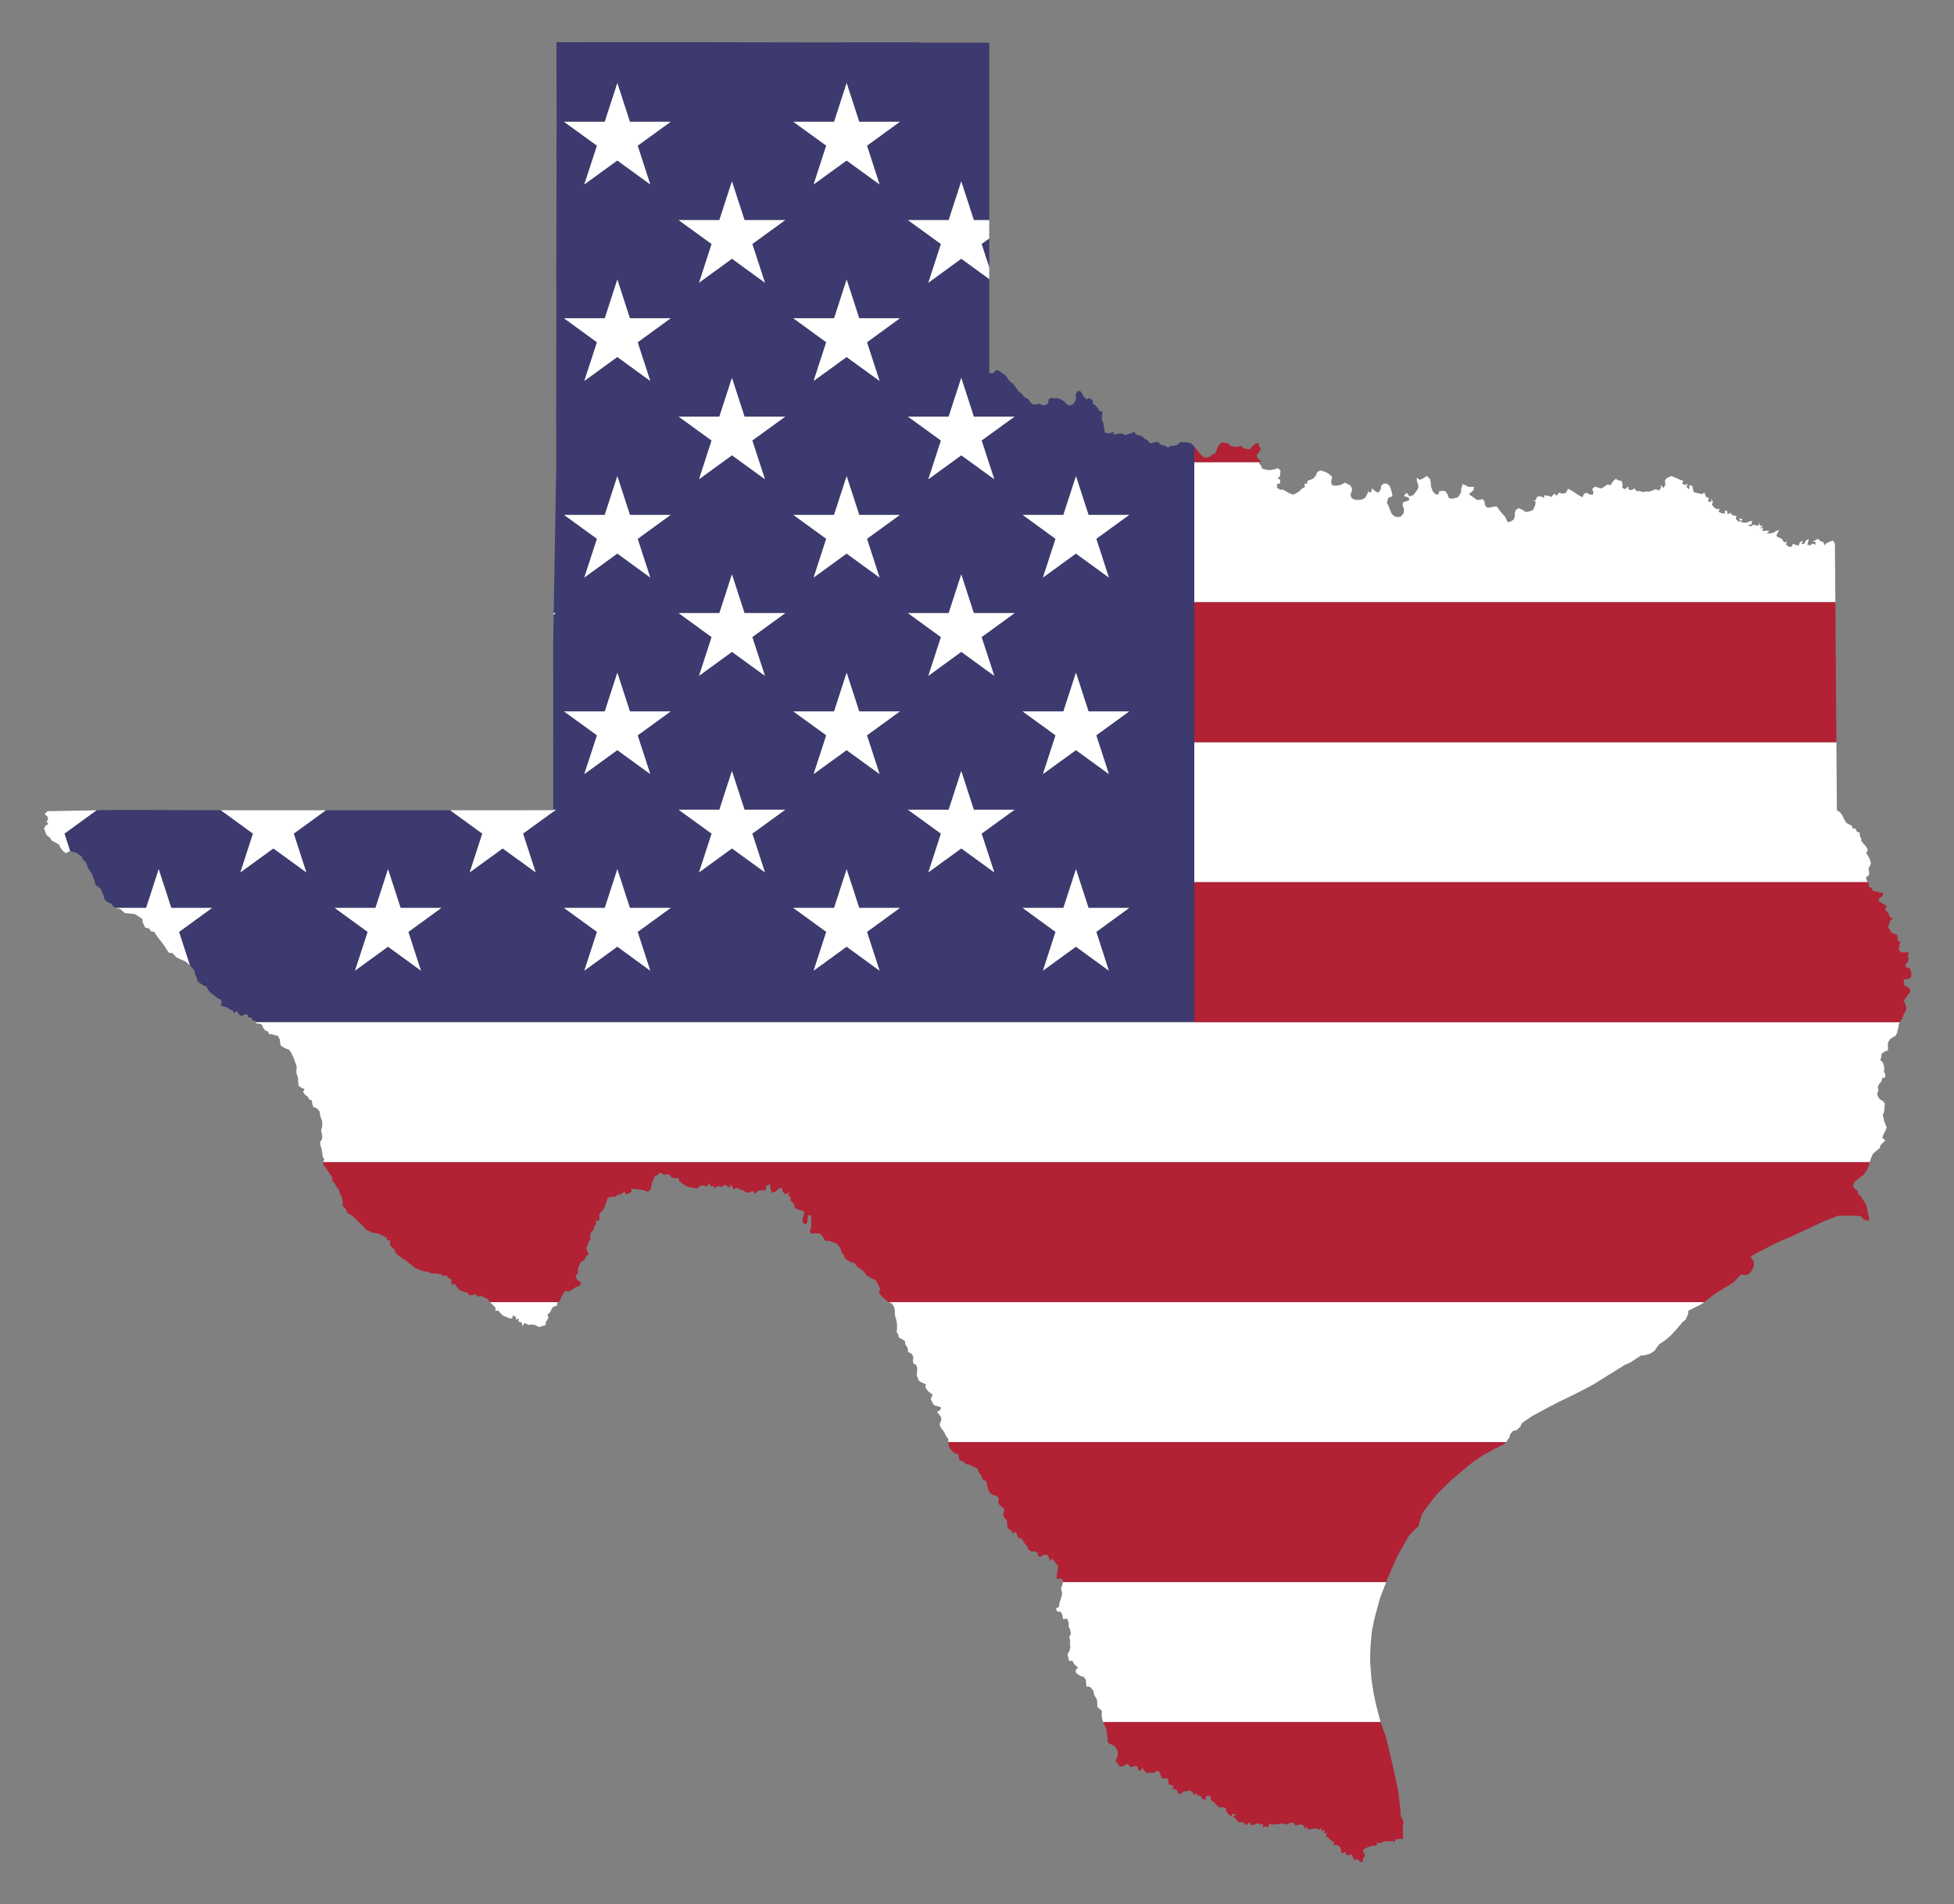
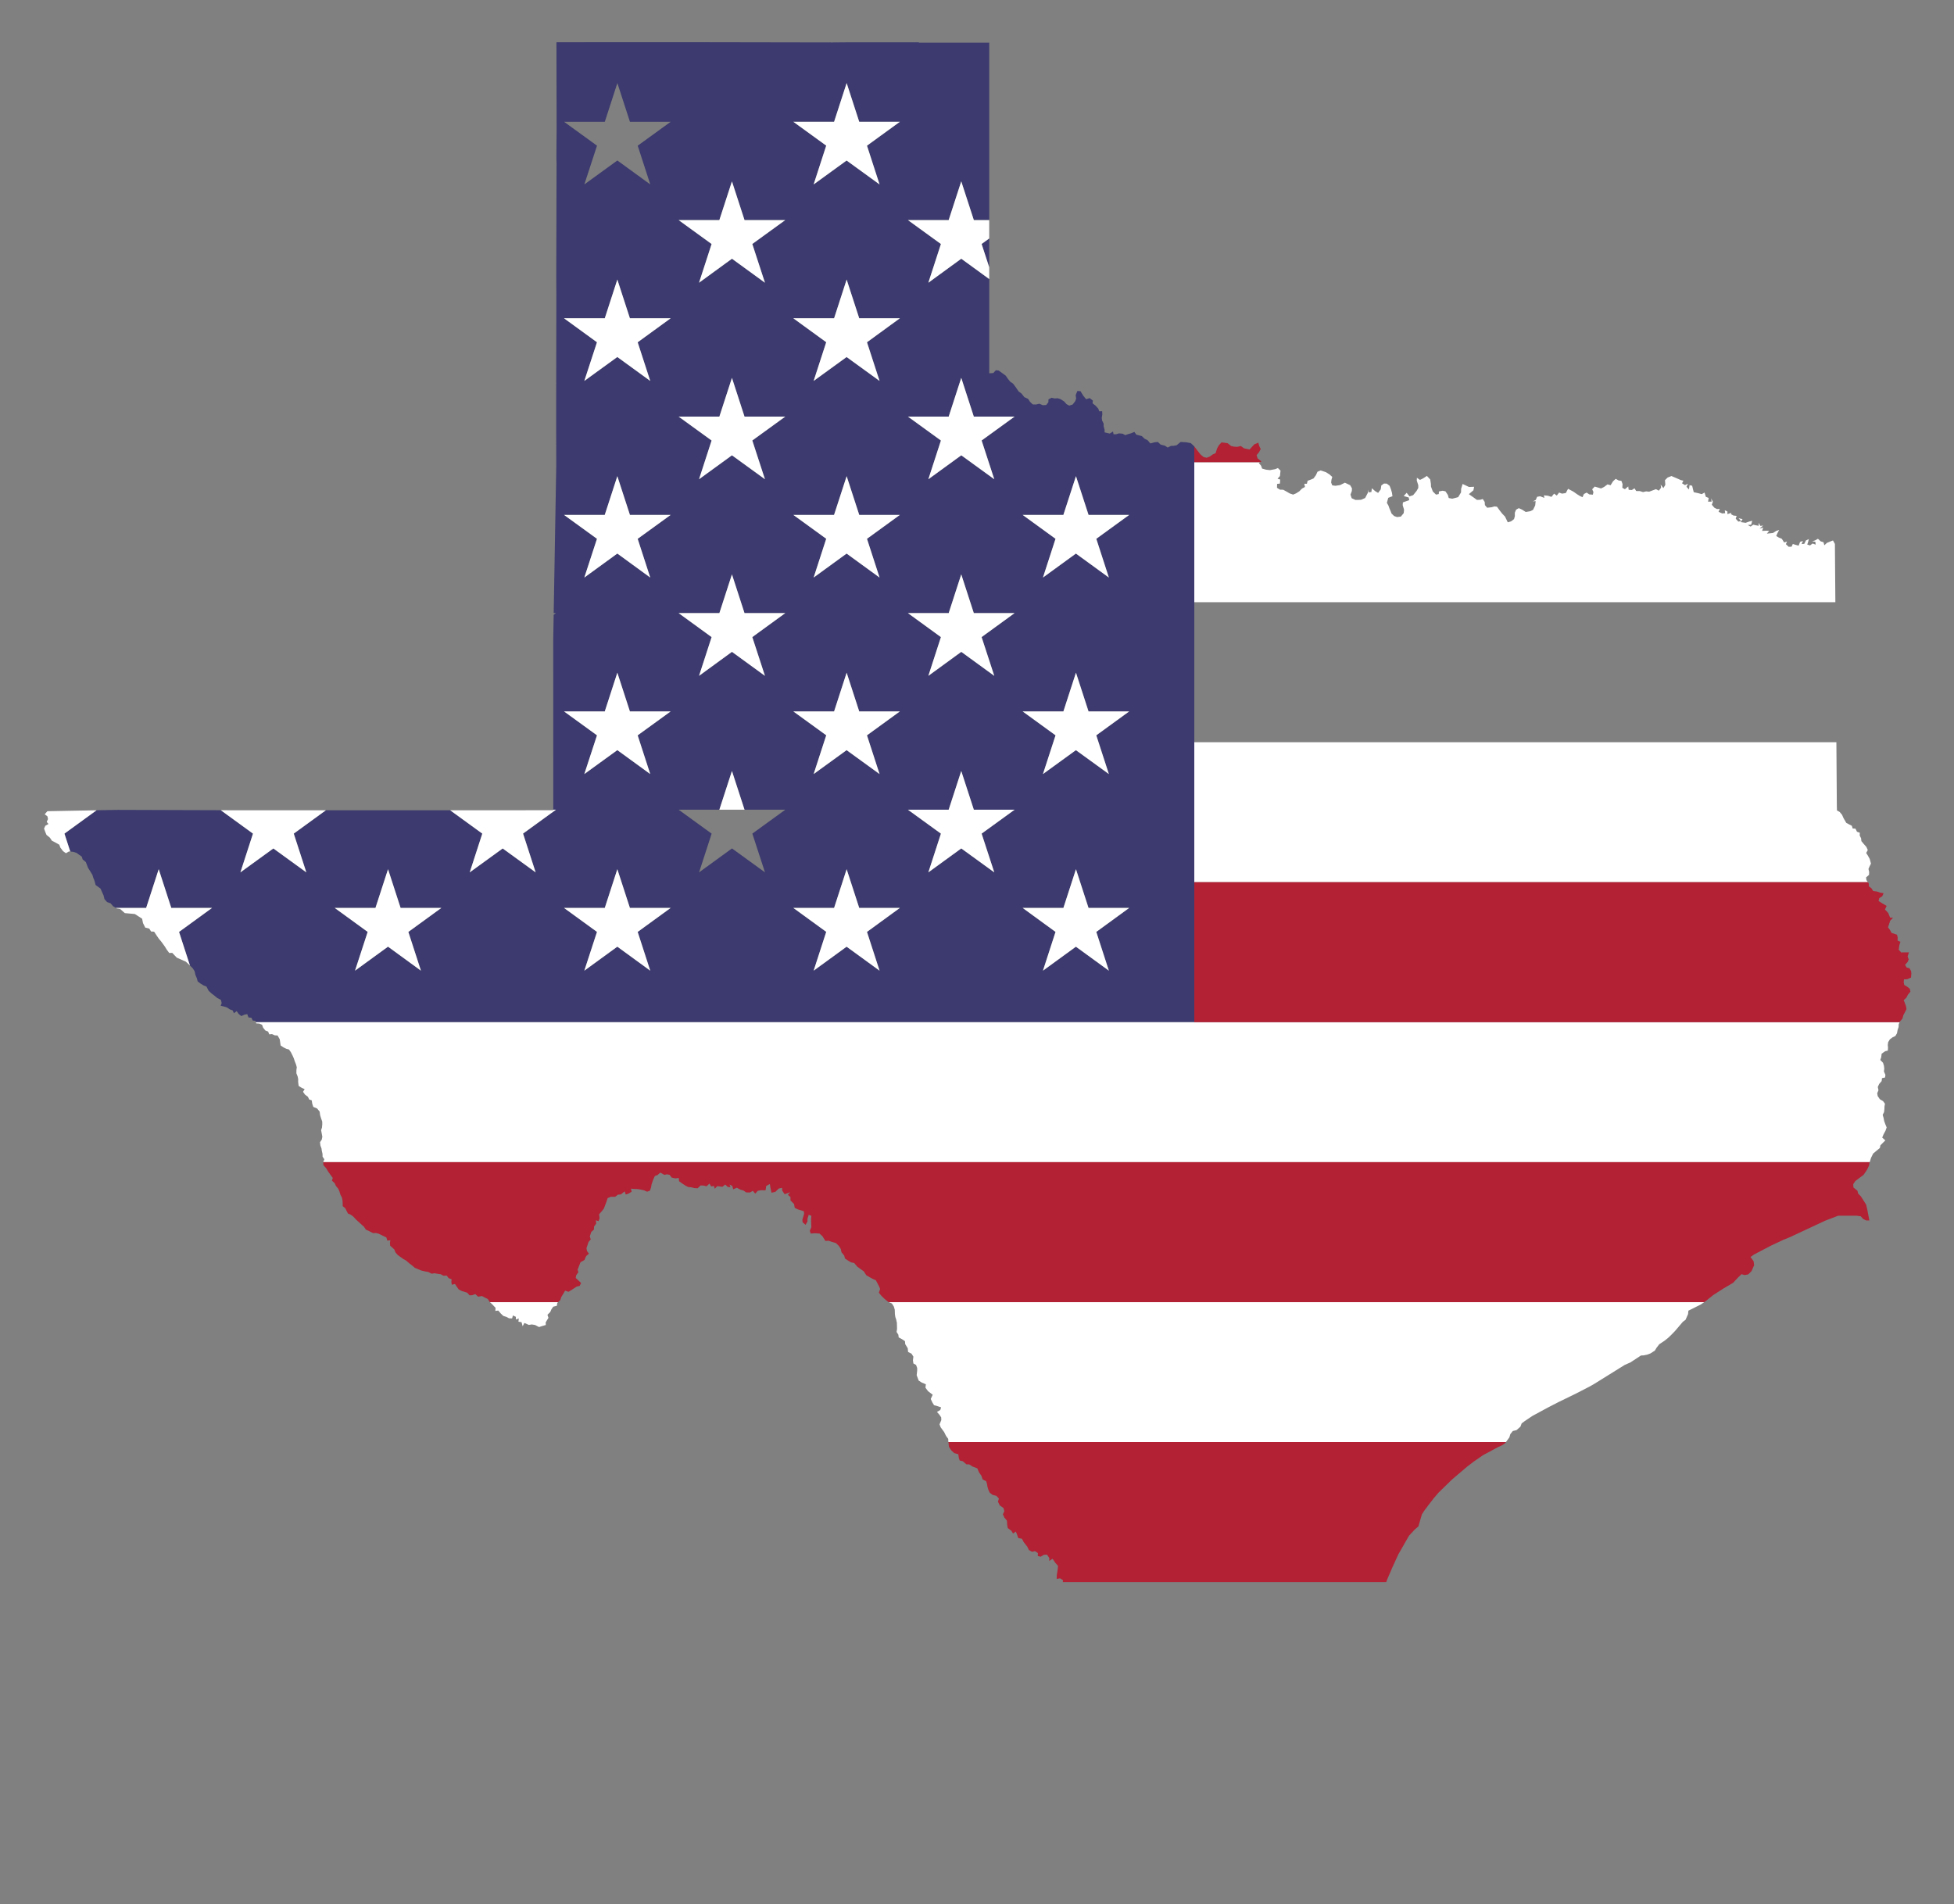
<svg xmlns="http://www.w3.org/2000/svg" enable-background="new 0 0 1717.904 1674.237" version="1.1" viewBox="0 0 1717.904 1674.237">
  <rect x="0" y="0" width="1717.904" height="1674.237" fill="#808080" stroke="none" />
  <polygon points="643.5 727.08" fill="#3C3A6E" />
  <path d="m1050 775.6v-383.12l-0.112-0.145-2.973-2.751-4.083-0.755-4.881-0.266-3.55 2.929-2.396 0.444-2.574 0.089-2.84 1.464-2.396-1.642-3.816-0.976-2.396-2.308-2.751 0.266-3.861 1.021-2.396-2.796-2.751-1.376-2.352-2.263-4.837-1.287-1.775-2.396-2.663 1.154-2.796 0.799-2.485 0.888-2.352-1.287-3.239-0.266-2.396 0.754-2.308 0.044-0.488-2.441-2.884 1.819-4.526-1.065v-2.308l-0.799-2.929-0.044-2.529-1.331-2.618-0.311-2.308 0.488-3.018-0.133-2.884-2.529 0.089-0.888-2.352-2.574-2.84-2.441-1.819 0.266-2.441-2.796-2.174-0.355 0.089v-1e-3l-2.796 0.888-2.574-3.195-2.352-3.861-2.751-0.177-1.509 3.772 0.444 2.751-0.755 2.352-2.307 3.018-3.018 0.976-2.441-1.331-1.997-2.308-3.195-2.041-2.485-0.799-2.796 0.178-2.618-0.621-2.751 1.464-0.044 2.441-1.908 2.485-3.018 0.178-3.018-1.331-2.884 0.71-2.973-0.089-2.485-2.441-1.509-2.396-3.417-1.598-2.308-3.018-2.618-1.908-2.751-3.994-2.174-2.929-2.53-1.731-1.953-2.396-1.997-2.885-2.352-1.731-3.861-2.751-2.441-0.266-2.219 2.441-3.594 0.266v-82.878l-24.566-17.866-28.948 21.1 11.049-34.046-29.005-21.03h35.818l11.071-34.051 11.071 34.051h13.509v-155.95h-61.906v-0.355h-60.263l-15.266 0.133-127.98-0.221-115.07 0.044 0.133 75.085-0.177 26.227 0.133 5.015-0.266 100.02 0.089 16.641-0.177 105.44 0.089 43.667-2.257 129.78h2.02l-2.045 1.488-0.38 21.836 0.044 149.53h2.381l-28.929 20.975 11.067 34.101-28.98-21.012-28.98 21.012 11.054-34.063-28.265-20.539-109.25 0.016-28.241 20.522 11.054 34.063-28.98-21.012-28.98 21.012 11.054-34.063-28.308-20.571-90.626-0.294-18.584 0.347-28.236 20.518 5.117 15.767 2.519 0.246 2.884 0.888 4.704 3.373 0.71 2.352 2.84 2.396 1.908 4.97 3.861 6.213 0.843 2.796 1.021 2.441 0.976 3.772 4.26 3.062 2.751 6.124 0.754 3.195 2.308 2.574 3.062 1.109 2.352 2.663 2.362 1.384h26.594l11.05-34.05 11.05 34.05h35.839l-29.012 21.1 9.588 29.546 2.421 2.421 1.642 2.618 0.71 3.195 1.331 3.151 0.666 2.618 2.574 1.908 2.84 1.731 2.263 0.799 1.953 3.772 2.707 2.485 2.529 1.908 2.352 1.953 3.195 1.642 0.666 2.707-0.843 2.485 2.751 0.621 2.485 0.71 2.84 1.864 2.396 0.843 1.154 2.485 2.441-1.864 1.686 2.485 2.352 1.908 2.796-1.243 2.441-0.488 1.065 2.929 2.574 0.266 1.198 2.485 2.352 0.178 0.387 1.258h825.04v-123.09zm-679.89 77.777l-28.948-21.1-29.012 21.1 11.126-34.086-28.989-21.083h35.839l11.05-34.05 11.05 34.05h35.839l-29.012 21.1 11.057 34.069zm201.6 0l-28.948-21.1-29.012 21.1 11.126-34.086-28.989-21.083h35.839l11.05-34.05 11.05 34.05h35.839l-29.012 21.1 11.057 34.069zm-11.066-206.89l11.066 34.034-28.948-21.036-29.012 21.036 11.136-34.051-28.998-21.025h35.839l11.05-34.05 11.05 34.05h35.839l-29.022 21.042zm0.017-172.78l11.049 34.046-28.948-21.1-29.012 21.1 11.119-34.063-28.981-21.013h35.818l11.071-34.051 11.071 34.051h35.818l-29.005 21.03zm0-172.79l11.049 33.982-28.948-21.036-29.012 21.036 11.119-33.999-28.981-21.077h35.839l11.05-34.051 11.05 34.051h35.839l-29.005 21.094zm0-172.83l11.049 34.046-28.948-21.036-29.012 21.036 11.119-34.063-28.981-21.013h35.839l11.05-34.05 11.05 34.05h35.839l-29.005 21.03zm111.9 638.86l-29.012-21.036-28.948 21.036 11.049-34.046-29.005-21.03h35.818l11.071-34.05 11.071 34.05h35.818l-28.981 21.013 11.119 34.063zm-11.126-206.85l11.126 34.086-29.012-21.1-28.948 21.1 11.057-34.07-29.012-21.1h35.839l11.05-34.05 11.05 34.05h35.839l-28.989 21.084zm7e-3 -172.83l11.119 34.063-29.012-21.036-28.948 21.036 11.049-34.046-29.005-21.03h35.839l11.05-34.05 11.05 34.05h35.839l-28.981 21.013zm0-172.76l11.119 34.063-29.012-21.1-28.948 21.1 11.049-34.046-29.005-21.03h35.818l11.071-34.051 11.071 34.051h35.818l-28.981 21.013zm111.88 638.88l-28.98-21.076-28.98 21.076 11.074-34.124-28.937-21.045h35.839l11.05-34.05 11.05 34.05h35.746l-28.925 21.083 11.063 34.086zm-11.072-206.91l11.071 34.051-28.98-21.012-28.98 21.012 11.084-34.089-28.946-20.988h35.839l11.05-34.05 11.05 34.05h35.746l-28.934 21.026zm0.017-172.78l11.054 34.063-28.98-21.076-28.98 21.076 11.067-34.101-28.929-20.975h35.818l11.071-34.051 11.071 34.051h35.725l-28.917 21.013zm0-172.79l11.054 33.999-28.98-21.012-28.98 21.012 11.067-34.037-28.929-21.04h35.839l11.05-34.051 11.05 34.051h35.746l-28.917 21.078zm0-172.83l11.054 34.063-28.98-21.012-28.98 21.012 11.067-34.101-28.929-20.975h35.839l11.05-34.05 11.05 34.05h35.746l-28.917 21.013zm111.9 638.88l-29.012-21.035-28.948 21.035 11.049-34.046-29.005-21.03h35.818l11.071-34.05 11.071 34.05h35.818l-28.981 21.013 11.119 34.063zm-11.127-206.85l11.126 34.086-29.012-21.1-28.948 21.1 11.057-34.07-29.012-21.1h35.839l11.051-34.05 11.05 34.05h35.839l-28.99 21.084zm8e-3 -172.84l11.119 34.063-29.012-21.036-28.948 21.036 11.049-34.046-29.005-21.03h35.839l11.051-34.05 11.05 34.05h35.839l-28.982 21.013zm111.88 466.11l-28.98-21.076-28.98 21.076 11.062-34.086-28.925-21.083h35.839l11.05-34.05 11.05 34.05h35.746l-28.925 21.083 11.063 34.086zm-11.072-206.91l11.072 34.051-28.98-21.012-28.98 21.012 11.071-34.051-28.934-21.025h35.839l11.05-34.05 11.05 34.05h35.746l-28.934 21.025zm0.017-172.78l11.055 34.063-28.98-21.076-28.98 21.076 11.054-34.063-28.917-21.013h35.818l11.071-34.051 11.071 34.051h35.725l-28.917 21.013z" fill="#3C3A6E" />
  <polygon points="869.68 234.94 869.68 209.66 863.01 214.5" fill="#3C3A6E" />
  <polygon points="240.33 727.08" fill="#3C3A6E" />
-   <polygon points="542.74 73.008 531.69 107.06 495.85 107.06 524.83 128.07 513.71 162.14 542.73 141.1 571.67 162.14 560.62 128.09 589.63 107.06 553.79 107.06" fill="#fff" />
  <polygon points="744.34 73.008 733.3 107.06 697.46 107.06 726.38 128.03 715.32 162.14 744.3 141.12 773.28 162.14 762.22 128.07 791.14 107.06 755.4 107.06" fill="#fff" />
  <polygon points="643.5 159.44 632.42 193.49 596.61 193.49 625.61 214.52 614.56 248.56 643.51 227.46 672.52 248.56 661.4 214.5 690.38 193.49 654.57 193.49" fill="#fff" />
  <polygon points="845.1 159.44 834.03 193.49 798.21 193.49 827.22 214.52 816.17 248.56 845.12 227.46 869.68 245.33 869.68 234.94 863.01 214.5 869.68 209.66 869.68 193.49 856.17 193.49" fill="#fff" />
  <polygon points="542.74 245.77 531.69 279.82 495.85 279.82 524.83 300.9 513.71 334.9 542.73 313.86 571.67 334.9 560.62 300.92 589.63 279.82 553.79 279.82" fill="#fff" />
  <polygon points="744.34 245.77 733.3 279.82 697.46 279.82 726.38 300.86 715.32 334.9 744.3 313.89 773.28 334.9 762.22 300.9 791.14 279.82 755.4 279.82" fill="#fff" />
  <polygon points="643.5 332.2 632.45 366.25 596.61 366.25 625.61 387.28 614.56 421.33 643.51 400.29 672.52 421.33 661.4 387.26 690.38 366.25 654.55 366.25" fill="#fff" />
  <polygon points="845.1 332.2 834.05 366.25 798.21 366.25 827.22 387.28 816.17 421.33 845.12 400.29 874.13 421.33 863.01 387.26 891.99 366.25 856.15 366.25" fill="#fff" />
  <polygon points="542.74 418.63 531.67 452.68 495.85 452.68 524.83 473.69 513.71 507.76 542.73 486.66 571.67 507.76 560.62 473.71 589.63 452.68 553.81 452.68" fill="#fff" />
  <polygon points="744.34 418.63 733.27 452.68 697.46 452.68 726.38 473.66 715.32 507.76 744.3 486.68 773.28 507.76 762.22 473.69 791.14 452.68 755.42 452.68" fill="#fff" />
  <polygon points="945.95 418.63 934.88 452.68 899.06 452.68 927.98 473.69 916.92 507.76 945.9 486.68 974.88 507.76 963.83 473.69 992.75 452.68 957.02 452.68" fill="#fff" />
-   <polygon points="486.76 539.02 486.74 540.5 488.78 539.02" fill="#fff" />
  <polygon points="643.5 504.96 632.45 539.02 596.61 539.02 625.62 560.12 614.56 594.18 643.51 573.08 672.52 594.18 661.4 560.1 690.38 539.02 654.55 539.02" fill="#fff" />
  <polygon points="845.1 504.96 834.05 539.02 798.21 539.02 827.22 560.12 816.17 594.18 845.12 573.08 874.13 594.18 863 560.1 891.99 539.02 856.15 539.02" fill="#fff" />
  <polygon points="542.74 591.39 531.69 625.44 495.85 625.44 524.85 646.47 513.71 680.52 542.73 659.48 571.67 680.52 560.61 646.49 589.63 625.44 553.79 625.44" fill="#fff" />
  <polygon points="744.34 591.39 733.3 625.44 697.46 625.44 726.4 646.43 715.32 680.52 744.3 659.51 773.28 680.52 762.21 646.47 791.14 625.44 755.4 625.44" fill="#fff" />
  <polygon points="945.95 591.39 934.9 625.44 899.06 625.44 928 646.47 916.92 680.52 945.9 659.51 974.88 680.52 963.81 646.47 992.75 625.44 957 625.44" fill="#fff" />
  <polygon points="84.89 712.37 41.657 713.18 39.305 715.88 41.701 717.7 42.19 720.05 41.08 722.63 42.633 724.4 39.882 725.96 38.728 728.48 39.749 731.24 40.858 733.99 43.876 736.47 45.607 739.09 48.757 740.73 52.13 742.64 53.062 745.17 55.369 748.23 57.943 750.14 60.65 748.54 61.771 748.65 56.654 732.89" fill="#fff" />
  <path d="m211.35 766.95l28.98-21.012 28.98 21.012-11.054-34.063 28.241-20.522-73.593 0.012-18.807-0.061 28.308 20.571-11.055 34.063zm28.98-39.865z" fill="#fff" />
  <polygon points="412.96 766.95 441.94 745.94 470.92 766.95 459.85 732.85 488.78 711.87 486.4 711.87 486.4 712.33 395.75 712.35 424.01 732.89" fill="#fff" />
-   <path d="m654.57 711.87l-11.071-34.05-11.071 34.05h-35.818l29.005 21.03-11.049 34.046 28.948-21.036 29.012 21.036-11.119-34.063 28.981-21.013h-35.818zm-11.072 15.211z" fill="#fff" />
+   <path d="m654.57 711.87l-11.071-34.05-11.071 34.05h-35.818h-35.818zm-11.072 15.211z" fill="#fff" />
  <polygon points="856.17 711.87 845.1 677.82 834.03 711.87 798.21 711.87 827.22 732.9 816.17 766.95 845.12 745.91 874.13 766.95 863.01 732.89 891.99 711.87" fill="#fff" />
  <polygon points="186.42 798.21 150.58 798.21 139.53 764.16 128.48 798.21 101.89 798.21 102.63 798.64 105.56 799.09 109.73 802.77 118.56 803.57 124.95 807.7 125.71 811.51 127.7 815.51 131.25 816.4 132.81 818.92 135.51 819.1 137.87 822.7 139.64 825.27 141.86 827.93 144.88 832.1 146.7 835.03 148.78 837.83 151.44 837.74 155.4 841.91 163.38 845.46 165.82 847.68 167 848.85 157.41 819.31" fill="#fff" />
  <polygon points="352.19 798.21 341.14 764.16 330.08 798.21 294.25 798.21 323.24 819.29 312.11 853.38 341.12 832.28 370.07 853.38 359.01 819.31 388.02 798.21" fill="#fff" />
  <polygon points="553.79 798.21 542.74 764.16 531.69 798.21 495.85 798.21 524.84 819.29 513.71 853.38 542.73 832.28 571.67 853.38 560.62 819.31 589.63 798.21" fill="#fff" />
  <polygon points="755.4 798.21 744.34 764.16 733.3 798.21 697.46 798.21 726.39 819.25 715.32 853.38 744.3 832.3 773.28 853.38 762.22 819.29 791.14 798.21" fill="#fff" />
  <polygon points="957 798.21 945.95 764.16 934.9 798.21 899.06 798.21 927.98 819.29 916.92 853.38 945.9 832.3 974.88 853.38 963.82 819.29 992.75 798.21" fill="#fff" />
  <polygon points="1050 652.52 1050 775.6 1642.2 775.6 1640.9 773.7 1640.6 771.4 1643.2 769.13 1643.3 766.52 1642.7 763.94 1643.7 761.63 1644.9 759.24 1643.8 755.11 1642.2 752.27 1640.7 749.88 1642.1 747.34 1640.9 744.64 1638.6 742.02 1636.5 739.49 1636.2 736.96 1635 734.56 1635.1 732.12 1632.6 731.24 1631.3 728.53 1628.8 728.35 1628.1 726 1625.8 724.85 1623.2 723.43 1620.8 719.3 1619.5 716.37 1617.4 713.84 1615 712.51 1614.9 708.69 1614.5 652.52" fill="#fff" />
  <polygon points="1644.9 1018.1 1646.8 1014.2 1649.4 1012 1652.7 1009.3 1653.2 1006.9 1657.5 1002.6 1654.8 1000.1 1655.9 997.41 1657.7 994.04 1658.7 991.2 1657.5 988.31 1656.5 985.52 1656 982.85 1655.2 980.15 1656.4 977.75 1656.7 975.26 1656.8 972.78 1657.2 970.34 1655.5 968.03 1652.7 966.39 1650.8 963.59 1650.4 961.11 1651.5 958.49 1650.9 955.65 1652.1 952.99 1654.3 950.46 1654.6 947.88 1657.3 947.31 1657.6 945 1656.3 941.98 1656.6 939.54 1656.3 936.92 1655.5 934.35 1653.1 931.86 1653.9 929.56 1654.3 926.36 1657.4 924.19 1659.7 923.65 1659.9 921.21 1659.7 918.68 1660 916.29 1661.5 913.76 1663.9 911.98 1666.4 910.78 1667.8 908.34 1668.3 905.59 1669.2 902.93 1669.3 900.49 1670.1 898.69 1050 898.69 224.92 898.69 225.24 899.73 228.04 899.91 230.39 900.93 231.32 903.51 233.32 905.99 235.72 906.92 236.74 909.36 239.13 909.14 241.62 910.25 244.02 910.34 245.97 913.76 246.28 916.06 246.72 919.17 249.3 920.86 251.74 922.06 254.04 922.68 255.77 925.12 257.28 928.14 258.3 930.44 259.19 933.15 260.26 935.81 260.92 938.3 260.61 940.65 260.57 943.58 261.72 946.51 262.16 948.82 262.12 951.12 262.56 954.67 265.45 956.54 267.84 957.47 266.42 959.91 268.29 962.48 270.68 964.21 271.84 966.61 274.1 967.41 274.5 970.29 275.43 973.13 278.76 974.51 281.02 977.26 281.47 980.54 282.27 983.16 283.29 986.05 283.33 988.53 283.07 991.33 282.31 993.64 282.8 996.16 283.38 999.36 282.89 1001.9 281.34 1004.2 281.69 1007.1 282.62 1009.6 282.98 1012 283.55 1014.4 283.6 1016.9 285.15 1019.2 284.19 1021.7 1643.8 1021.7" fill="#fff" />
  <polygon points="1050 406.35 1050 529.43 1613.6 529.43 1613.2 478.2 1611.5 475.14 1609.2 476.03 1606.2 477.27 1603.9 479.4 1603.2 476.69 1600.7 475.94 1598.3 473.67 1595.7 475.14 1593.2 475.85 1596 476.29 1596.3 478.82 1593.6 477.85 1591.3 479.53 1588.9 478.73 1589.7 476.29 1590.3 473.9 1587.7 475.18 1586.3 478.11 1583.9 478.33 1585.1 475.58 1582.6 476.38 1581.3 479.71 1578.6 479 1576.2 478.24 1575.1 480.64 1572.6 480.73 1570.1 478.42 1571.1 476.12 1568.6 476.91 1566.5 473.67 1563.9 472.61 1561.6 471.23 1562.7 468.66 1564.2 465.91 1561.7 466.71 1558.8 468.57 1556.3 468.84 1553.4 469.15 1555.4 466.71 1553 466.57 1549.2 466.75 1550.2 463.78 1546.9 464.8 1550.1 462.05 1547.7 462.36 1546.1 459.7 1546.2 462.27 1543.8 461.83 1541.4 461.29 1539.1 462.94 1536.6 461.56 1539.6 461.29 1540.5 457.88 1537.9 458.5 1534.7 459.65 1530.4 459.03 1532 456.37 1528.5 455.61 1530.8 458.1 1528.3 458.59 1526 456.01 1526.8 453.53 1524.1 453.26 1521.7 451.97 1522.3 450.78 1518.7 452.02 1518.7 449.67 1516.4 448.6 1516.7 451.18 1514.1 451.4 1510.9 449.93 1512 447.45 1509.5 447.54 1507.2 446.34 1505 443.76 1505.9 441.06 1504.4 438.17 1504.8 441.01 1501.7 441.06 1502.2 437.77 1499.7 436.75 1498.6 433.02 1496.1 434.44 1493.3 433.65 1489.1 432.72 1488.4 430.05 1487.7 427.04 1485.4 426.55 1484.9 430.32 1482.7 427.97 1484 425.22 1481.4 426.5 1478.8 424.9 1480 422.6 1477.8 422.11 1473.7 420.29 1469.5 418.51 1466.1 419.85 1463.8 422.15 1464.1 426.28 1462.4 429.12 1460 426.01 1460.4 428.76 1458.4 431.38 1455.9 430.05 1453 431.12 1449.9 432.27 1447.2 432 1444.5 432.63 1441.7 431.74 1438.5 431.69 1437 429.3 1434.7 430.81 1431.9 430.63 1431.5 427.66 1428.6 430.1 1426.3 428.85 1426.5 425.57 1425.5 422.77 1423 422.38 1420.5 420.96 1418.1 423.17 1416 426.59 1413.3 425.84 1410.2 428.14 1407.6 429.43 1405.1 428.68 1402 427.79 1399.8 430.14 1400.9 432.54 1400.4 434.89 1397.3 434.67 1394.9 433.07 1392.5 434.36 1391.3 437.11 1389 436.04 1386.7 434.62 1383.2 432.18 1378.6 429.74 1376.6 433.47 1373.3 434 1370.7 433.02 1368.7 435.69 1366.3 434 1364 436.84 1361 435.86 1357.4 435.47 1357.7 437.73 1354.1 436.31 1351.4 436.75 1350.2 439.5 1347.7 440.79 1350.1 440.57 1349.7 444.34 1347.8 448.25 1345.4 449.44 1341.4 450.11 1338.2 448.07 1335.3 446.74 1332.9 448.11 1331.8 450.73 1331.8 453.84 1331.1 456.37 1328.5 458.36 1325.6 459.21 1324.3 456.5 1323.2 454.19 1320.7 451.58 1318.4 448.65 1316.1 445.45 1313.8 445.23 1311.4 445.94 1307.5 446.38 1305.5 444.08 1305.3 441.28 1303.6 438.71 1301.2 439.42 1298.4 439.46 1296 437.68 1291.4 434.44 1295.4 431.03 1296 427.97 1291.5 428.14 1285.9 425.48 1284.6 429.7 1284.5 432.89 1282 437.06 1279.4 437.77 1276.8 438.44 1273.7 437.86 1272.9 435.07 1270.8 431.96 1268.4 431.43 1265.1 432.05 1264.9 434.36 1262.5 434.84 1259.7 432.09 1258.1 427.83 1258 425.3 1257.4 421.49 1254.5 418.42 1251.1 420.6 1248.4 421.93 1245.7 420.02 1245.6 422.51 1246.9 426.59 1246.9 429.03 1245.4 431.65 1242.4 435.33 1239.2 436.4 1236.7 433.25 1234.1 436.09 1238.5 437.37 1239 439.68 1233.4 441.68 1233.2 444.12 1234.4 448.07 1234.1 451.13 1231.6 454.15 1228.3 454.59 1225.7 453.7 1223.4 451.49 1222.5 449.13 1221.5 446.83 1220.7 444.52 1219.3 442.08 1220.5 437.68 1224.2 436.26 1223.8 433.38 1223 430.45 1221.7 427.08 1219.2 425.17 1216.7 425.13 1214.4 426.81 1213.9 430.23 1211.6 433.34 1209 431.78 1206.1 429.25 1205.7 432.54 1203.2 432.89 1203 430.45 1202.6 433.2 1200.2 437.82 1196.7 439.37 1194.2 439.5 1191.6 439.5 1188.4 438.04 1187.3 434.89 1188.5 431.65 1188.6 429.3 1187 426.55 1182.4 424.37 1178.2 426.46 1174.1 427.08 1171.3 426.72 1170.3 424.28 1170.6 421.71 1171.3 419.27 1168.8 417.09 1165.7 415.1 1161.1 413.59 1158.3 414.74 1156.9 417.8 1154.8 420.64 1152.3 421.71 1149.6 422.69 1149 425.3 1146.7 425.3 1147.3 428.14 1144.7 429.52 1142.3 431.96 1139.4 433.78 1136.9 434.84 1133.9 433.82 1131.2 432.23 1128.2 430.58 1125.3 430.5 1122.7 428.85 1122.8 425.44 1125.3 425.13 1125.5 421.58 1123.2 420.87 1125.3 418.51 1125.8 413.77 1123.5 411.5 1121.1 412.48 1116.5 413.32 1113 412.92 1109.6 411.95 1108.7 409.42 1106.7 407.06 1107.9 406.35" fill="#fff" />
-   <polygon points="1213.6 1513.4 1209.6 1498.1 1207.4 1487.5 1205.7 1475.7 1204.9 1465 1204.6 1461.1 1204.6 1455 1205 1446.1 1205.8 1437.2 1206.3 1433.2 1207.9 1425.1 1208.9 1421 1212.9 1406.3 1213.7 1403.8 1218.7 1390.9 934.38 1390.9 934.07 1393.1 932.83 1396.8 933.85 1400.9 933.18 1403.8 932.38 1406.6 931.32 1409.5 931.14 1412.6 928.35 1414.1 929.63 1417 932.16 1416.7 933.85 1419.2 934.65 1423.6 938.24 1423 939.62 1427.1 939.44 1429.8 940.68 1432.3 941.48 1436.2 940.06 1439.5 940.86 1442 940.64 1444.7 940.99 1448.4 940.46 1450.8 938.46 1454.5 939.31 1457.6 939.93 1460.4 942.86 1460 944.32 1463 947.74 1466 945.56 1468.5 946.28 1471 949.65 1473.3 952.62 1474.2 954.57 1476.6 955.2 1482.8 957.64 1482.8 957.64 1482.8 957.9 1482.8 961.23 1486.2 962.03 1490.3 964.51 1494.4 964.82 1500.8 968.68 1503.9 968.55 1508.5 969.72 1514 1213.8 1514" fill="#fff" />
  <polygon points="432.84 1146.8 435.68 1149.8 435.5 1152.5 438.07 1152.2 440.2 1154.7 442.47 1156.9 445.04 1157.7 447.57 1159 450.23 1159.1 450.94 1156.5 453.52 1157.7 453.61 1160.1 456.09 1159.1 455.82 1162 458.53 1162.4 459.51 1166 461.02 1163.1 464.92 1164.8 467.58 1164.4 470.47 1164.9 473.93 1166.7 476.37 1165.9 479.83 1164.9 479.79 1162.5 482.18 1158.6 481.3 1155.9 483.74 1153.5 484.8 1151.1 486.4 1148.8 489.55 1148 490 1145.4 490.68 1144.8 430.74 1144.8" fill="#fff" />
  <polygon points="1327 1263.7 1327.8 1260.9 1330 1258.1 1333.3 1257.3 1336.7 1254.3 1337.8 1251.4 1340.6 1249.3 1347.3 1244.8 1360.6 1237.6 1370.1 1232.7 1385.7 1225.1 1397.9 1218.8 1401.4 1216.8 1428.4 1200 1433.4 1197.8 1442.7 1191.7 1445 1191.6 1448 1191 1451 1189.9 1454.9 1187.4 1456.4 1184.9 1458.8 1181.8 1463.6 1178.6 1466.8 1176 1469.4 1173.5 1472.6 1170.2 1479.5 1162.1 1481.9 1160.3 1484.1 1155.3 1484.4 1152.3 1495.2 1146.9 1498.3 1144.8 781.38 1144.8 784.17 1146 785.85 1148.7 786.65 1151.4 786.78 1155.3 787.14 1157.8 787.94 1160.2 788.52 1163.1 788.6 1166 788.65 1168.4 788.25 1171 789.8 1173.4 790.11 1175.8 792.91 1177.3 795.62 1179.1 795.84 1181.7 798.06 1185.3 798.37 1188.6 801.38 1190.1 803.03 1192.7 802.63 1195.9 803.03 1198.7 805.38 1200 806.36 1202.7 806.36 1205 805.91 1209 807.69 1213.8 807.78 1213.8 810.39 1215.5 813.99 1217 813.63 1220 815.94 1223.1 820.02 1226.2 818.29 1229.9 819.67 1232.9 821.18 1235.4 824.42 1236.3 827.39 1237.3 826.68 1239.6 823.75 1241.3 825.84 1243.7 827.48 1246.1 827.57 1248.5 826.01 1252.2 826.99 1254.8 830.05 1259 831.74 1262.4 833.65 1265 833.78 1267.4 833.83 1267.8 1324 1267.8" fill="#fff" />
  <polygon points="1107.9 406.35 1109 405.69 1105.6 402.94 1104.8 400.1 1106.9 397.57 1108.4 394.77 1107 392.02 1106.3 389.18 1102.8 390.6 1098.6 395.17 1093.7 394.15 1090.9 392.11 1087.8 392.86 1084.9 392.69 1082.4 392.11 1079.2 389.62 1073.9 388.92 1071.6 391.49 1070.1 394.11 1068.7 398.41 1066.3 399.48 1063.7 401.3 1060.9 402.45 1058.1 401.78 1055.3 399.39 1052.8 396.19 1050 392.48 1050 406.35" fill="#B22134" />
-   <polygon points="1050 529.43 1050 652.52 1614.5 652.52 1613.6 529.43" fill="#B22134" />
  <polygon points="1670.1 898.69 1670.3 898.14 1672.5 895.65 1673.5 892.24 1674.8 889.84 1676.1 887.18 1675.7 884.65 1674.8 882.16 1673.7 879.32 1676.1 877.02 1677.4 874.44 1679.6 871.82 1679 869.25 1676.6 867.38 1674.2 866.01 1673.7 863.66 1673.9 861 1676.7 860.91 1680.1 859.44 1680.4 856.16 1680.2 853.85 1678.8 851.28 1676.3 850.61 1674.9 848.26 1677.1 845.77 1678.1 843.47 1677.1 840.94 1678.1 837.92 1678.3 837.3 1672.1 837.3 1671.7 837.56 1671.5 837.3 1669.3 835.03 1669.9 830.82 1670.8 828.02 1668.3 826.91 1668.4 824.16 1668.1 823.14 1667.5 823.14 1667.5 823.14 1668.1 823.14 1667.8 821.76 1663 820.17 1661.7 817.73 1659.9 815.24 1660.7 812.84 1661.8 809.47 1664.3 806.81 1661.7 806.72 1660.1 802.68 1657.2 799.58 1658.7 796.43 1655.1 794.38 1651.6 792.12 1652.2 789.59 1654.8 787.95 1656 785.29 1652.8 784.71 1650.3 783.82 1646.8 783.34 1645.4 780.98 1643 779.21 1643 776.77 1642.2 775.6 1050 775.6 1050 898.68 224.92 898.68 224.92 898.69 1050 898.69" fill="#B22134" />
  <polygon points="1499.7 1143.8 1506.2 1138.6 1515.2 1132.8 1523.7 1127.8 1527.6 1123.6 1531.1 1120.2 1533.7 1121 1537 1120.4 1539.9 1117.5 1542.2 1112.3 1541.7 1108.8 1539 1105.1 1542.1 1102.9 1557.8 1094.7 1567.9 1090 1574 1087.5 1604.6 1073.2 1616.1 1068.8 1632.1 1068.8 1635.9 1069.3 1638.1 1071.7 1640.8 1073 1643.5 1073 1641.7 1063.6 1640.6 1059 1636.1 1051.9 1633.6 1049.3 1633 1046.8 1629.5 1044 1629.3 1041.1 1631.1 1038.4 1634.6 1035.7 1638.4 1032.9 1641.5 1028.3 1643.2 1024.7 1643.6 1022.2 1643.8 1021.7 284.19 1021.7 284.13 1021.8 284.31 1024.3 286.93 1027.3 288.48 1030 290.52 1032.8 292.56 1035.6 291.85 1038 294.16 1040.1 295.45 1042.8 297.44 1045.2 298.51 1047.7 299.31 1050.4 300.64 1052.9 301.13 1055.5 301.3 1058.1 301.3 1060.4 303.61 1062.3 304.72 1064.6 305.92 1066.9 308.36 1067.9 310.76 1069.7 312.8 1072 320.08 1078.6 321.63 1081 324.03 1082.1 327.98 1084.1 330.37 1084 332.81 1084.6 336.76 1086.5 339.69 1087.9 340.49 1090.7 343.2 1090.4 342.8 1092.8 343.06 1095.2 346.7 1098.5 347.63 1101 349.76 1103.4 352.12 1105.1 354.65 1106.9 357.13 1108.3 359.88 1110.7 362.28 1112.5 364.68 1114.6 367.34 1115.7 370.4 1117 373.77 1117.8 376.39 1118.2 379.5 1119.8 381.94 1119.4 384.33 1119.8 387.57 1120.3 389.92 1121.6 392.68 1121.4 394.45 1123.7 397.07 1124.7 396.8 1127.1 397.25 1129.5 400 1128.8 401.55 1131.2 403.28 1133.6 405.94 1135 408.3 1135.7 410.74 1136.5 412.87 1138.8 415.18 1138.7 417.88 1137.7 420.37 1140 423.7 1139.4 426.31 1140.8 428.8 1142 430.31 1144.3 430.74 1144.8 490.68 1144.8 492.61 1143 493.46 1140.3 494.96 1137.9 496.83 1134.7 499.8 1135.7 502.15 1134.3 504.59 1132.7 507.04 1131.1 509.61 1130.5 510.9 1128 508.5 1125.7 506.15 1123.5 506.59 1121.1 508.46 1118.5 507.83 1116.2 508.85 1113.6 510.36 1109.7 513.78 1107.8 515.33 1104.3 517.77 1102.2 516.09 1099.9 515.6 1097.4 516.49 1094.7 517.42 1091.9 519.37 1089.6 518.53 1087 519.82 1083.1 522.17 1081 522.26 1078.4 524.21 1075.6 523.81 1072.8 526.16 1073.6 527.14 1071.2 526.74 1067.5 529.14 1064.8 530.91 1062.5 532.02 1059.6 533.22 1056.4 534.24 1053.3 536.94 1052.2 540.81 1052.2 543.25 1050.3 545.82 1050.1 549.15 1047.4 550.17 1050.2 552.7 1049.3 555.32 1047.7 554.78 1045 557.27 1045.3 560.78 1045.4 563.57 1045.9 566.28 1046.5 568.94 1047.7 571.38 1046.8 572.36 1044 572.84 1041.3 574.22 1037.2 575.73 1033.9 578.04 1033.1 580.48 1030.9 584.12 1032.9 586.42 1032.4 588.73 1032.9 590.55 1035.3 593.7 1036 596.72 1035.6 597.03 1038.5 600.09 1040.7 602.58 1042.3 605.06 1043.6 607.68 1043.8 610.39 1044.5 613.32 1044.7 615.98 1042.2 618.78 1042.3 621.13 1043 623.7 1040.6 625.3 1043.1 627.61 1042.6 628.4 1045.1 630.62 1042.8 635.11 1043.4 637.59 1041.4 639.85 1043.5 642.21 1043.8 641.36 1041.4 643.76 1042.6 644.65 1045.6 647.84 1044.2 650.95 1045.9 653.52 1046.6 655.96 1048.3 659.38 1048.4 661.86 1046.9 664 1049.4 666.21 1046.9 669.14 1046.4 673.05 1046.5 673.62 1042.7 676.86 1040.9 677.35 1044.3 678.28 1048.6 681.7 1047.8 684.72 1044.9 687.6 1044.3 687.69 1046.7 689.82 1049.9 694.75 1048.2 692.66 1050.5 694.97 1052.4 694.97 1055.4 698.12 1058.5 698.7 1061.9 701.36 1063.2 706.77 1064.9 706.95 1067.3 705.44 1072.2 705.62 1074.6 708.24 1076.8 709.88 1073.9 709.92 1071.5 710.99 1068 713.3 1068.9 713.08 1071.9 713.3 1079 711.97 1082 712.76 1084.5 716.18 1084.2 720.53 1084.5 723.15 1086.9 725.63 1091 728.39 1090.8 731.67 1091.9 735 1092.9 737.53 1095.4 739.21 1098.1 739.79 1100.9 742.23 1103.9 742.85 1106.4 745.2 1108 748.18 1109.8 751.02 1110.4 753.59 1113.5 756.56 1115.7 759.4 1117.7 761.58 1121.1 764.78 1123 767.62 1124.5 769.97 1125.5 771.48 1128.3 772.85 1130.9 773.78 1133.2 772.67 1136.5 774.72 1139 777.42 1141.7 780.93 1144.6 781.38 1144.8 1498.3 1144.8" fill="#B22134" />
  <polygon points="1220 1387.6 1224.4 1377.4 1229.4 1366.5 1238.8 1350.1 1243.9 1344.6 1247 1342 1250.1 1331.3 1252.7 1327.4 1256.4 1322.5 1260.6 1317.1 1264.5 1312.5 1276.7 1300.6 1290 1289.3 1295.5 1285.1 1303.7 1279.4 1316.9 1272.3 1320.6 1270.6 1323.2 1268.9 1324 1267.8 833.83 1267.8 834.31 1272 836.26 1275 838.93 1277.5 842.52 1278.5 842.97 1281.7 843.72 1284 846.52 1284.7 849.67 1287.4 852.06 1287.4 854.77 1289.2 859.21 1290.9 860.76 1294.5 862.8 1297.4 863.96 1300.7 867.02 1302.2 867.73 1304.6 868.13 1307 868.97 1309.8 870.17 1312.3 872.56 1314.2 875.98 1315.1 878.2 1317.5 877.36 1320.2 879 1323.5 882.24 1325.8 882.99 1328.6 881.71 1331.3 883.04 1334.2 885.26 1336.9 885.52 1340.7 886.01 1343.4 889.16 1345.8 890.63 1348.2 893.11 1346.5 894.04 1348.8 895.2 1352.2 898.44 1352.8 900.04 1355.8 903.18 1359.8 904.56 1362.7 907.36 1364.3 909.89 1363.7 912.5 1365.4 912.42 1368 914.9 1368.6 917.78 1366.9 920.54 1366.8 922.58 1369.8 922.44 1372.3 925.42 1370.4 927.77 1373.9 930.21 1376.7 929.94 1379.6 929.5 1382.4 929.1 1384.8 929.01 1388.1 931.99 1387.6 934.6 1389.3 934.38 1390.9 1218.7 1390.9" fill="#B22134" />
-   <polygon points="1198 1634.2 1200.1 1631.8 1199.2 1629.1 1198.1 1626.7 1200.6 1624.8 1203.3 1623.8 1205.6 1622.9 1208 1622.7 1210.4 1622.4 1210.4 1619.9 1214.4 1620.3 1216.8 1618.8 1219.3 1618.9 1221.6 1618.9 1224.1 1618.6 1226.6 1619.3 1226.7 1617 1233.6 1616.6 1233.3 1606.2 1233.8 1602.8 1233.2 1599.4 1231.5 1597 1231.2 1590.9 1230.3 1583 1229.4 1575.4 1225.4 1556.4 1221.9 1541.3 1218.3 1526.2 1216.9 1523 1213.8 1514 969.72 1514 969.75 1514.2 972.55 1519.6 973.88 1528.6 973.97 1532.2 976.85 1533.5 980 1535.2 981.73 1537.6 982.89 1540.4 982.58 1543.2 982.04 1545.5 980.62 1547.8 982.35 1550.1 984.57 1553.2 987.99 1552.5 990.83 1550.7 994.38 1553.6 998.06 1552.5 1000.5 1553.5 1000.3 1556.1 1002.9 1556.7 1004.4 1553.8 1006 1556.9 1008.7 1559.1 1011.1 1558.3 1014.3 1558.9 1016.8 1557 1019.4 1557.6 1020.3 1560.3 1021.1 1562.9 1023.4 1563.9 1026.2 1563.2 1027.5 1565.6 1027 1568.5 1030 1569.4 1032.4 1570.5 1029.9 1571.8 1032.3 1572.8 1035.1 1574.1 1035.3 1576.4 1038 1577.3 1040.8 1574.8 1043.8 1574.7 1046.4 1574 1049 1576.4 1050 1578.7 1051.8 1576.1 1053 1578.8 1055.5 1578.6 1056.9 1581.4 1060 1582.4 1059.7 1579.8 1062.2 1578.7 1064.8 1579.8 1064.4 1582.5 1066.8 1583.9 1069.6 1586.9 1072.3 1589.2 1075.1 1588.8 1077.6 1589.7 1078 1592 1079.8 1594.9 1082.6 1596.9 1083.6 1594.6 1086.7 1595.1 1084.1 1597.3 1086.5 1598.9 1088.8 1601.9 1093.3 1602.3 1095.9 1604.7 1098.4 1602 1100 1604.6 1102.3 1604.4 1105 1603 1108.1 1603.9 1110.6 1603.7 1109.9 1606.4 1112.3 1605.7 1115 1606.5 1115.8 1603.4 1118.4 1604.2 1120.7 1603.8 1123 1603.9 1126 1603.4 1128.5 1603.1 1131 1604.2 1134.1 1602.7 1137.2 1602.2 1138.7 1604.9 1141.7 1604.3 1144 1603.9 1146.3 1605.2 1147.1 1607.6 1149.4 1606.1 1150 1608.7 1153.1 1607.9 1156.9 1607.3 1159.2 1608.7 1162.2 1607 1161.5 1609.8 1164.9 1609 1164.1 1611.5 1166.6 1611.8 1165.7 1614.2 1168.1 1615.9 1170.7 1618.5 1173.2 1619.6 1172.1 1622 1176.2 1622.2 1178.7 1624.7 1179.1 1627.3 1179.7 1629.7 1182.7 1627.8 1183.4 1630.6 1185.7 1631.2 1188 1630.1 1189.4 1632.6 1190.5 1635.2 1194 1634.5 1195.8 1637.1 1198.3 1636.7" fill="#B22134" />
</svg>